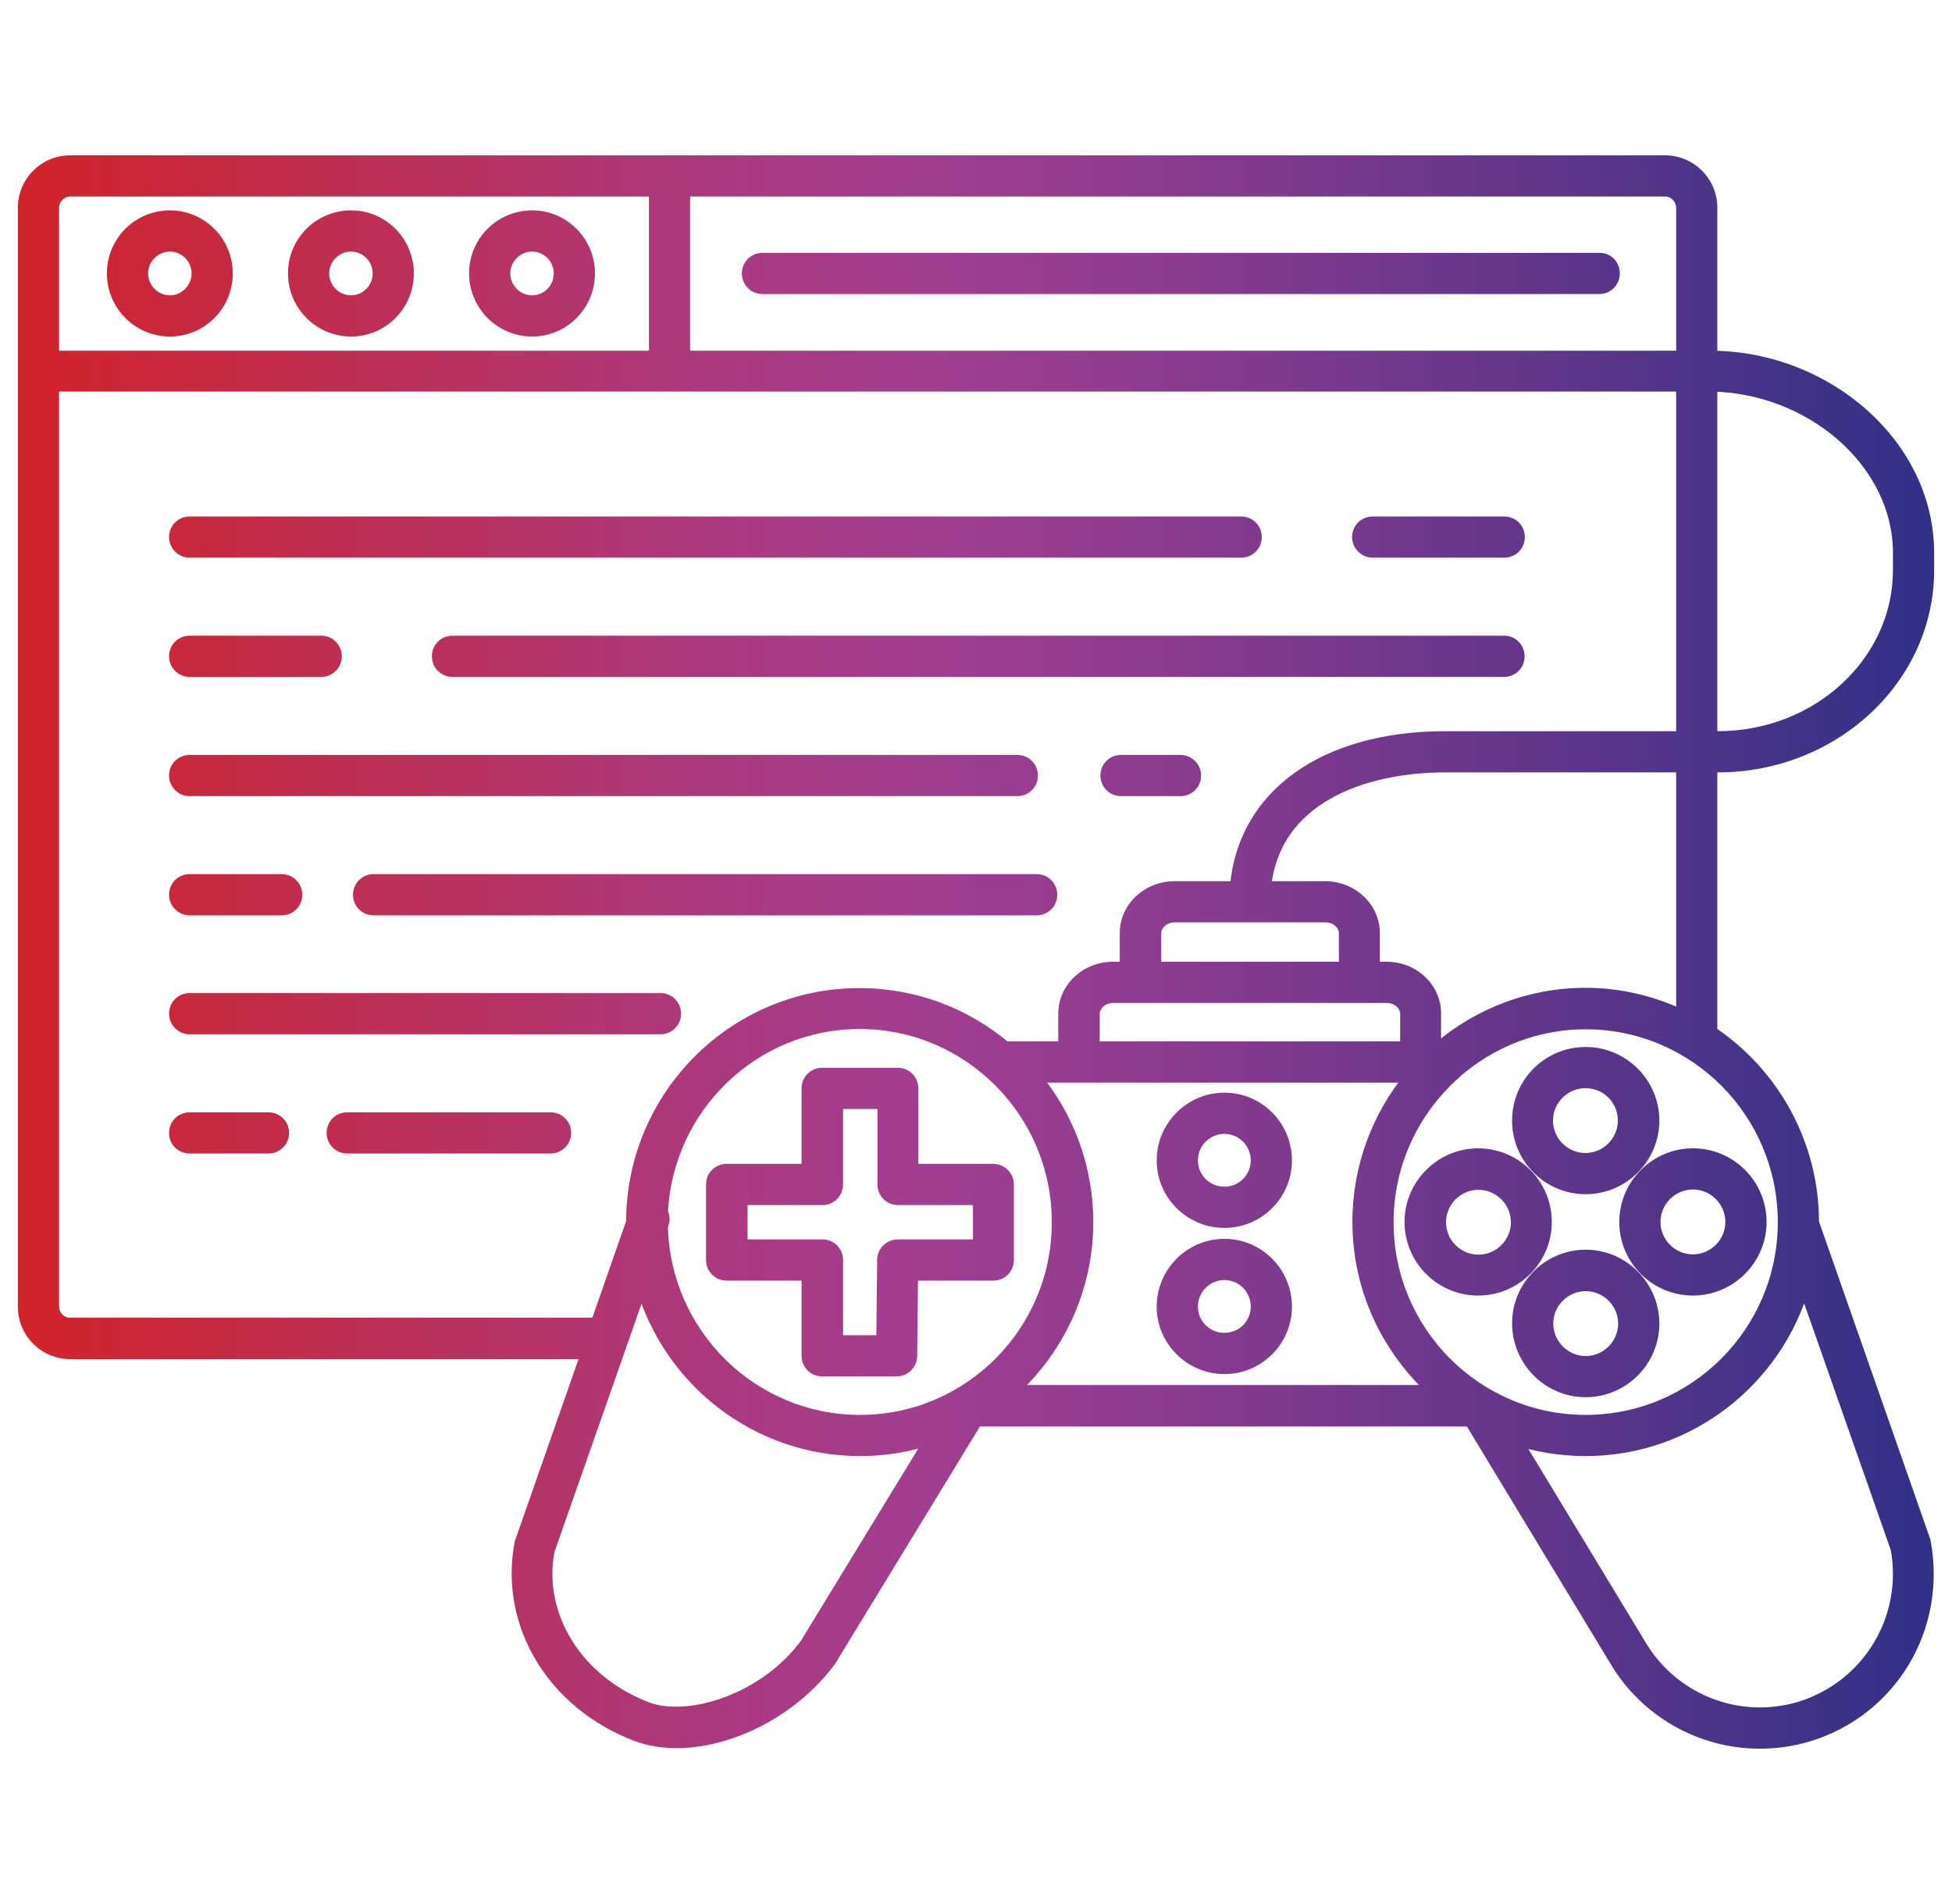
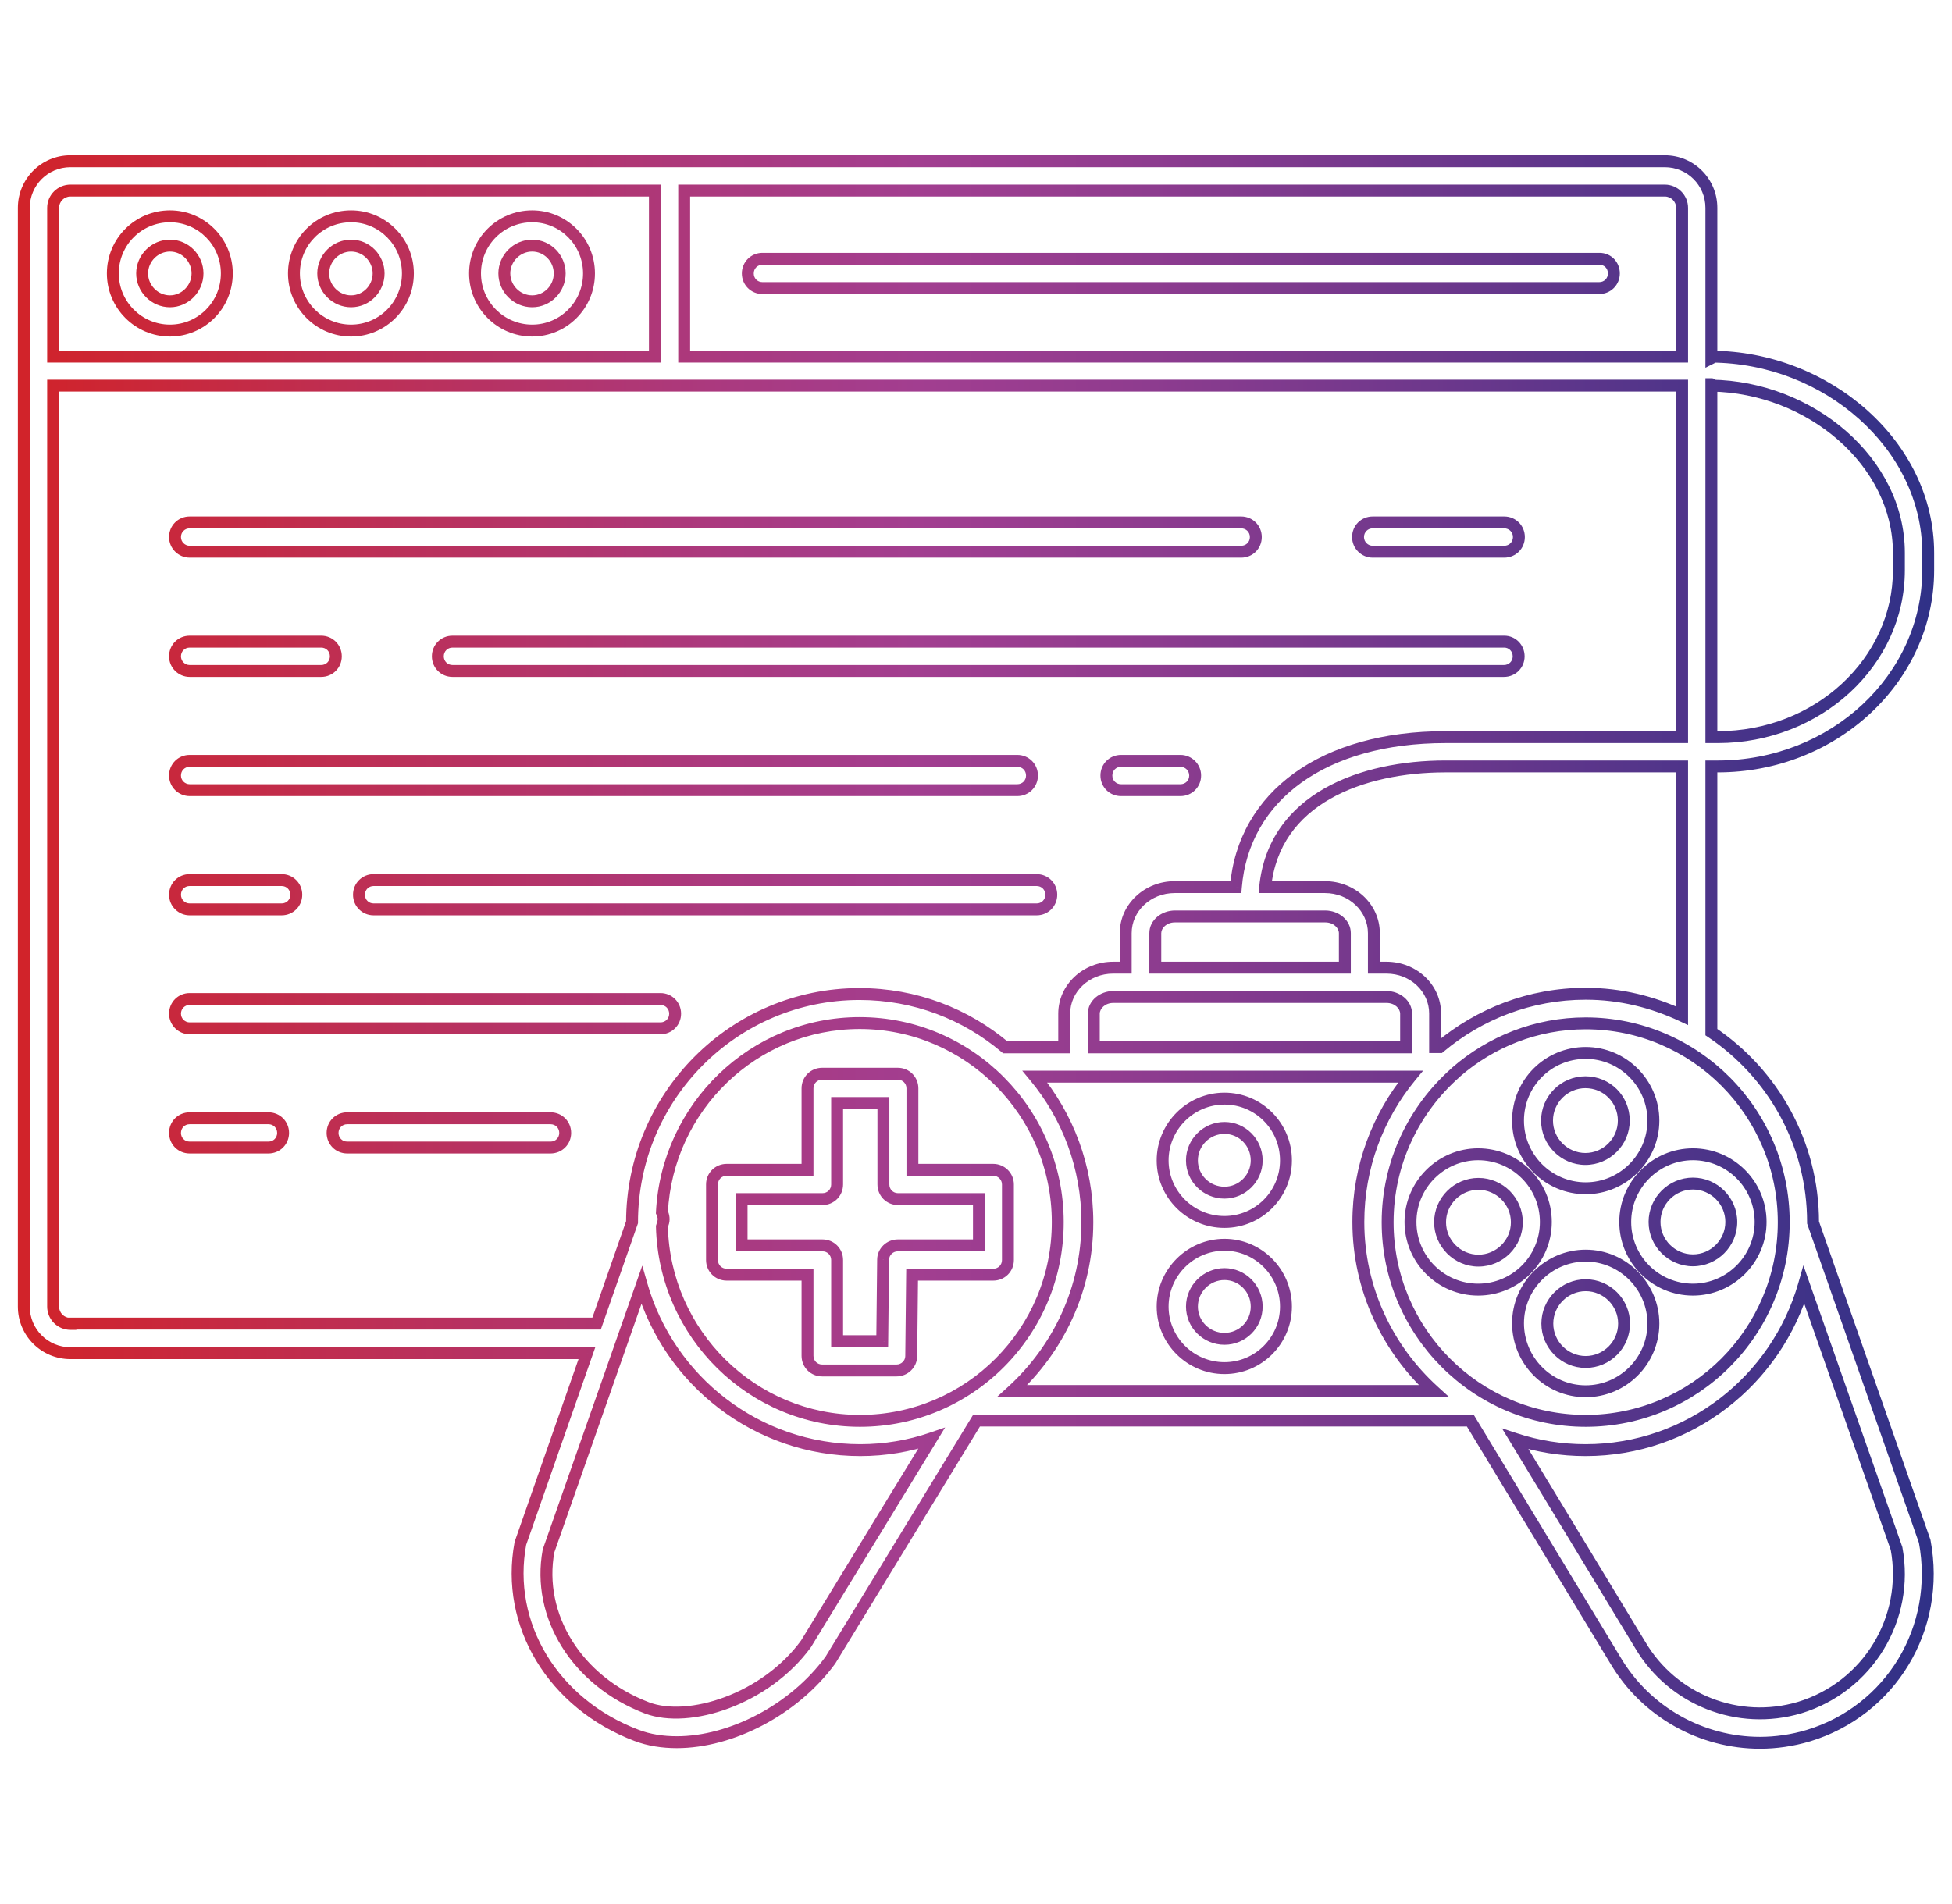
<svg xmlns="http://www.w3.org/2000/svg" width="82" height="80" viewBox="0 0 82 80" fill="none">
-   <path fill-rule="evenodd" clip-rule="evenodd" d="M72.163 32.203C77.037 32.203 81 28.498 81 23.957V23.231C81 18.701 76.742 15.009 71.892 14.985V8.732C71.892 7.649 71.019 6.775 69.935 6.775H2.957C1.874 6.775 1 7.649 1 8.732V54.898C1 55.981 1.874 56.855 2.957 56.855H24.655L21.861 64.843C21.221 68.265 23.24 71.588 26.748 72.917C27.265 73.114 27.843 73.2 28.434 73.2C30.698 73.2 33.345 71.859 34.883 69.754L41.025 59.686H61.763L67.855 69.754C69.148 71.945 71.486 73.225 73.935 73.225C74.6 73.225 75.289 73.126 75.954 72.929C79.425 71.883 81.541 68.412 80.852 64.757L76.163 51.366V51.354C76.163 48.031 74.465 45.089 71.892 43.366V32.203H72.163ZM79.769 23.231V23.957C79.769 27.822 76.36 30.972 72.163 30.972H71.892V16.203C76.04 16.265 79.769 19.391 79.769 23.231ZM71.892 16.166V16.142C71.917 16.142 71.905 16.154 71.892 16.166ZM71.892 15.046V15.009C71.917 15.021 71.917 15.034 71.892 15.046ZM28.741 8.006H69.935C70.341 8.006 70.662 8.338 70.662 8.732V14.985H28.741V8.006ZM2.231 8.732C2.231 8.326 2.563 8.006 2.957 8.006H27.511V14.985H2.231V8.732ZM2.957 55.625C2.551 55.625 2.231 55.292 2.231 54.898V16.203H70.662V30.972H60.717C55.621 30.972 52.237 33.422 51.917 37.274H49.345C48.212 37.274 47.289 38.135 47.289 39.206V40.658H46.76C45.628 40.658 44.705 41.52 44.705 42.591V44.006H42.231C40.569 42.603 38.44 41.766 36.102 41.766C30.834 41.766 26.551 46.062 26.551 51.354L25.061 55.612H2.957V55.625ZM58.243 40.658H57.714V39.206C57.714 38.135 56.791 37.274 55.658 37.274H53.148C53.517 33.557 57.221 32.203 60.717 32.203H70.662V42.677C69.431 42.099 68.065 41.754 66.612 41.754C64.274 41.754 62.145 42.603 60.483 43.994H60.286V42.578C60.286 41.52 59.375 40.658 58.243 40.658ZM57.099 41.889H58.243C58.699 41.889 59.068 42.209 59.068 42.591V44.006H45.948V42.591C45.948 42.209 46.317 41.889 46.772 41.889H47.917H57.099ZM48.532 40.658V39.206C48.532 38.825 48.901 38.505 49.357 38.505H55.671C56.126 38.505 56.495 38.825 56.495 39.206V40.658H48.532ZM33.861 69.065C32.163 71.403 28.939 72.425 27.178 71.76C24.237 70.64 22.538 67.895 23.043 65.163L26.957 54C28.102 58 31.782 60.929 36.139 60.929C37.185 60.929 38.194 60.757 39.129 60.437L33.861 69.065ZM36.126 59.699C31.597 59.699 27.917 56.055 27.806 51.538L27.843 51.415C27.905 51.255 27.88 51.083 27.806 50.935C28.028 46.517 31.659 42.985 36.114 42.985C40.705 42.985 44.434 46.739 44.434 51.342C44.446 55.957 40.717 59.699 36.126 59.699ZM60.225 58.443H42.527C44.452 56.684 45.677 54.166 45.677 51.354C45.677 49.028 44.852 46.898 43.474 45.237H45.308H45.332H59.252C57.886 46.898 57.062 49.028 57.062 51.342C57.062 54.16 58.292 56.683 60.225 58.443ZM79.671 65.065C80.212 68.006 78.465 70.874 75.597 71.748C73.025 72.511 70.268 71.428 68.901 69.114L63.658 60.462C64.594 60.769 65.579 60.929 66.612 60.929C70.957 60.929 74.637 57.988 75.781 53.988L79.671 65.065ZM74.932 51.354C74.932 55.957 71.203 59.699 66.612 59.699C62.022 59.699 58.292 55.957 58.292 51.354C58.292 48.855 59.4 46.615 61.123 45.089C61.127 45.086 61.132 45.082 61.137 45.078C61.149 45.068 61.164 45.057 61.172 45.04C62.637 43.772 64.532 42.997 66.612 42.997C71.203 42.997 74.932 46.739 74.932 51.354ZM7.14 9.089C5.811 9.089 4.74 10.16 4.74 11.489C4.74 12.806 5.811 13.889 7.14 13.889C8.457 13.889 9.528 12.819 9.528 11.489C9.528 10.16 8.457 9.089 7.14 9.089ZM7.14 12.659C6.5 12.659 5.971 12.129 5.971 11.489C5.971 10.849 6.5 10.32 7.14 10.32C7.78 10.32 8.297 10.849 8.297 11.489C8.297 12.129 7.768 12.659 7.14 12.659ZM14.748 9.089C13.418 9.089 12.348 10.16 12.348 11.489C12.348 12.806 13.418 13.889 14.748 13.889C16.065 13.889 17.135 12.819 17.135 11.489C17.135 10.16 16.065 9.089 14.748 9.089ZM14.748 12.659C14.108 12.659 13.578 12.129 13.578 11.489C13.578 10.849 14.108 10.32 14.748 10.32C15.388 10.32 15.905 10.849 15.905 11.489C15.905 12.129 15.388 12.659 14.748 12.659ZM19.955 11.489C19.955 10.16 21.026 9.089 22.355 9.089C23.672 9.089 24.743 10.16 24.743 11.489C24.743 12.819 23.672 13.889 22.355 13.889C21.026 13.889 19.955 12.806 19.955 11.489ZM21.186 11.489C21.186 12.129 21.715 12.659 22.355 12.659C22.995 12.659 23.512 12.129 23.512 11.489C23.512 10.849 22.995 10.32 22.355 10.32C21.715 10.32 21.186 10.849 21.186 11.489ZM7.967 23.181H52.139C52.484 23.181 52.755 22.911 52.755 22.566C52.755 22.221 52.484 21.951 52.139 21.951H7.967C7.622 21.951 7.352 22.221 7.352 22.566C7.352 22.911 7.635 23.181 7.967 23.181ZM63.19 23.181H57.664C57.332 23.181 57.049 22.911 57.049 22.566C57.049 22.221 57.32 21.951 57.664 21.951H63.19C63.535 21.951 63.806 22.221 63.806 22.566C63.806 22.911 63.535 23.181 63.19 23.181ZM63.193 26.96H19.008C18.663 26.96 18.393 27.231 18.393 27.576C18.393 27.92 18.663 28.191 19.008 28.191H63.18C63.525 28.191 63.796 27.92 63.796 27.576C63.796 27.231 63.525 26.96 63.193 26.96ZM13.493 28.191H7.967C7.635 28.191 7.352 27.92 7.352 27.576C7.352 27.231 7.622 26.96 7.967 26.96H13.493C13.838 26.96 14.108 27.231 14.108 27.576C14.108 27.92 13.838 28.191 13.493 28.191ZM7.967 33.2H42.736C43.081 33.2 43.352 32.929 43.352 32.585C43.352 32.24 43.081 31.969 42.736 31.969H7.967C7.622 31.969 7.352 32.24 7.352 32.585C7.352 32.929 7.635 33.2 7.967 33.2ZM47.092 31.969H49.59C49.923 31.969 50.206 32.24 50.206 32.585C50.206 32.929 49.935 33.2 49.59 33.2H47.092C46.747 33.2 46.477 32.929 46.477 32.585C46.477 32.24 46.747 31.969 47.092 31.969ZM43.548 36.978H15.695C15.351 36.978 15.08 37.249 15.08 37.594C15.08 37.938 15.351 38.209 15.695 38.209H43.548C43.892 38.209 44.163 37.938 44.163 37.594C44.163 37.249 43.892 36.978 43.548 36.978ZM11.832 38.209H7.967C7.635 38.209 7.352 37.938 7.352 37.594C7.352 37.249 7.622 36.978 7.967 36.978H11.832C12.176 36.978 12.447 37.249 12.447 37.594C12.447 37.938 12.176 38.209 11.832 38.209ZM7.967 43.206H27.745C28.09 43.206 28.361 42.935 28.361 42.591C28.361 42.246 28.09 41.975 27.745 41.975H7.967C7.622 41.975 7.352 42.246 7.352 42.591C7.352 42.935 7.635 43.206 7.967 43.206ZM14.586 46.985H23.128C23.472 46.985 23.743 47.255 23.743 47.6C23.743 47.945 23.472 48.215 23.128 48.215H14.586C14.242 48.215 13.971 47.945 13.971 47.6C13.971 47.255 14.242 46.985 14.586 46.985ZM11.278 46.985H7.967C7.622 46.985 7.352 47.255 7.352 47.6C7.352 47.945 7.622 48.215 7.967 48.215H11.278C11.622 48.215 11.893 47.945 11.893 47.6C11.893 47.255 11.622 46.985 11.278 46.985ZM66.613 49.926C65.049 49.926 63.77 48.658 63.77 47.083C63.77 45.508 65.037 44.24 66.613 44.24C68.176 44.24 69.456 45.52 69.456 47.083C69.456 48.646 68.176 49.926 66.613 49.926ZM66.6 48.695C67.487 48.695 68.213 47.969 68.213 47.083C68.213 46.185 67.499 45.471 66.6 45.471C65.714 45.471 64.988 46.197 64.988 47.083C64.988 47.969 65.714 48.695 66.6 48.695ZM66.613 52.757C65.049 52.757 63.77 54.037 63.77 55.6C63.77 57.163 65.037 58.455 66.613 58.455C68.176 58.455 69.456 57.175 69.456 55.612C69.456 54.049 68.176 52.757 66.613 52.757ZM66.613 57.225C65.727 57.225 65 56.498 65 55.612C65 54.726 65.727 54 66.613 54C67.499 54 68.225 54.726 68.225 55.612C68.225 56.498 67.499 57.225 66.613 57.225ZM62.095 48.498C63.658 48.498 64.938 49.766 64.938 51.342C64.938 52.917 63.658 54.185 62.095 54.185C60.532 54.185 59.252 52.917 59.252 51.342C59.252 49.779 60.532 48.498 62.095 48.498ZM60.495 51.354C60.495 52.24 61.221 52.966 62.107 52.966C62.993 52.966 63.72 52.24 63.72 51.354C63.72 50.468 62.993 49.742 62.107 49.742C61.221 49.742 60.495 50.468 60.495 51.354ZM68.273 51.342C68.273 52.917 69.553 54.185 71.117 54.185C72.68 54.185 73.96 52.905 73.96 51.342C73.96 49.766 72.68 48.498 71.117 48.498C69.553 48.498 68.273 49.779 68.273 51.342ZM71.117 49.729C72.003 49.729 72.729 50.456 72.729 51.342C72.729 52.228 72.003 52.954 71.117 52.954C70.23 52.954 69.504 52.228 69.504 51.342C69.504 50.456 70.23 49.729 71.117 49.729ZM38.329 49.151H41.725C42.058 49.151 42.341 49.422 42.341 49.766V52.942C42.341 53.286 42.07 53.557 41.725 53.557H38.316L38.279 56.978C38.279 57.311 37.996 57.582 37.664 57.582H34.538C34.193 57.582 33.922 57.311 33.922 56.966V53.557H30.526C30.181 53.557 29.91 53.286 29.91 52.942V49.766C29.91 49.422 30.181 49.151 30.526 49.151H33.922V45.729C33.922 45.385 34.193 45.114 34.538 45.114H37.713C38.058 45.114 38.329 45.385 38.329 45.729V49.151ZM37.713 52.326H41.11H41.123V50.382H37.725C37.381 50.382 37.11 50.111 37.11 49.766V46.345H35.166V49.766C35.166 50.111 34.895 50.382 34.55 50.382H31.153V52.326H34.55C34.895 52.326 35.166 52.597 35.166 52.942V56.351H37.061L37.098 52.929C37.098 52.597 37.381 52.326 37.713 52.326ZM32.029 10.874H67.192C67.537 10.874 67.796 11.145 67.796 11.489C67.796 11.834 67.525 12.104 67.18 12.104H32.029C31.685 12.104 31.414 11.834 31.414 11.489C31.414 11.145 31.685 10.874 32.029 10.874ZM51.437 46.16C50.009 46.16 48.84 47.329 48.84 48.757C48.84 50.185 50.009 51.342 51.437 51.342C52.864 51.342 54.021 50.185 54.021 48.757C54.021 47.317 52.864 46.16 51.437 46.16ZM51.437 50.111C50.686 50.111 50.071 49.508 50.071 48.757C50.071 48.006 50.686 47.391 51.437 47.391C52.188 47.391 52.791 48.006 52.791 48.757C52.791 49.495 52.188 50.111 51.437 50.111ZM48.84 54.898C48.84 53.471 50.009 52.301 51.437 52.301C52.864 52.301 54.021 53.471 54.021 54.898C54.021 56.326 52.864 57.483 51.437 57.483C50.009 57.483 48.84 56.326 48.84 54.898ZM50.071 54.898C50.071 55.649 50.686 56.252 51.437 56.252C52.188 56.252 52.791 55.649 52.791 54.898C52.791 54.148 52.188 53.532 51.437 53.532C50.686 53.532 50.071 54.148 50.071 54.898Z" fill="url(#paint0_linear_2645_14943)" />
  <path d="M71.892 14.985H71.642V15.233L71.891 15.235L71.892 14.985ZM24.655 56.855L24.891 56.938L25.008 56.605H24.655V56.855ZM21.861 64.843L21.626 64.76L21.619 64.778L21.616 64.797L21.861 64.843ZM26.748 72.917L26.837 72.683L26.836 72.683L26.748 72.917ZM34.883 69.754L35.085 69.901L35.091 69.893L35.096 69.884L34.883 69.754ZM41.025 59.686V59.436H40.884L40.811 59.556L41.025 59.686ZM61.763 59.686L61.977 59.557L61.904 59.436H61.763V59.686ZM67.855 69.754L68.071 69.627L68.069 69.624L67.855 69.754ZM75.954 72.929L76.025 73.169L76.026 73.169L75.954 72.929ZM80.852 64.757L81.098 64.711L81.094 64.692L81.088 64.674L80.852 64.757ZM76.163 51.366H75.913V51.409L75.927 51.449L76.163 51.366ZM71.892 43.366H71.642V43.5L71.753 43.574L71.892 43.366ZM71.892 32.203V31.953H71.642V32.203H71.892ZM71.892 30.972H71.642V31.222H71.892V30.972ZM71.892 16.203L71.896 15.953L71.642 15.949V16.203H71.892ZM71.892 16.166H71.642V16.77L72.069 16.343L71.892 16.166ZM71.892 16.142V15.892H71.642V16.142H71.892ZM71.892 15.046H71.642V15.451L72.004 15.27L71.892 15.046ZM71.892 15.009L72.004 14.786L71.642 14.605V15.009H71.892ZM28.741 8.006V7.756H28.491V8.006H28.741ZM70.662 14.985V15.235H70.912V14.985H70.662ZM28.741 14.985H28.491V15.235H28.741V14.985ZM27.511 8.006H27.761V7.756H27.511V8.006ZM27.511 14.985V15.235H27.761V14.985H27.511ZM2.231 14.985H1.981V15.235H2.231V14.985ZM2.957 55.625V55.875H3.207V55.625H2.957ZM2.231 16.203V15.953H1.981V16.203H2.231ZM70.662 16.203H70.912V15.953H70.662V16.203ZM70.662 30.972V31.222H70.912V30.972H70.662ZM51.917 37.274V37.524H52.147L52.166 37.294L51.917 37.274ZM47.289 40.658V40.908H47.539V40.658H47.289ZM44.705 44.006V44.256H44.955V44.006H44.705ZM42.231 44.006L42.069 44.197L42.139 44.256H42.231V44.006ZM26.551 51.354L26.787 51.436L26.801 51.396V51.354H26.551ZM25.061 55.612V55.862H25.239L25.297 55.695L25.061 55.612ZM2.957 55.612V55.362H2.707V55.612H2.957ZM57.714 40.658H57.464V40.908H57.714V40.658ZM53.148 37.274L52.899 37.249L52.872 37.524H53.148V37.274ZM70.662 32.203H70.912V31.953H70.662V32.203ZM70.662 42.677L70.555 42.903L70.912 43.071V42.677H70.662ZM60.483 43.994V44.244H60.574L60.644 44.186L60.483 43.994ZM60.286 43.994H60.036V44.244H60.286V43.994ZM59.068 44.006V44.256H59.318V44.006H59.068ZM45.948 44.006H45.698V44.256H45.948V44.006ZM48.532 40.658H48.282V40.908H48.532V40.658ZM56.495 40.658V40.908H56.745V40.658H56.495ZM27.178 71.76L27.09 71.994L27.09 71.994L27.178 71.76ZM33.861 69.065L34.064 69.212L34.07 69.203L34.075 69.195L33.861 69.065ZM23.043 65.163L22.807 65.08L22.801 65.099L22.797 65.118L23.043 65.163ZM26.957 54L27.197 53.931L26.981 53.176L26.721 53.917L26.957 54ZM39.129 60.437L39.343 60.567L39.703 59.976L39.048 60.2L39.129 60.437ZM27.806 51.538L27.567 51.467L27.555 51.505L27.556 51.545L27.806 51.538ZM27.843 51.415L27.61 51.326L27.606 51.334L27.604 51.344L27.843 51.415ZM27.806 50.935L27.556 50.923L27.553 50.988L27.582 51.047L27.806 50.935ZM44.434 51.342H44.184V51.342L44.434 51.342ZM42.527 58.443L42.359 58.259L41.883 58.693H42.527V58.443ZM60.225 58.443V58.693H60.87L60.393 58.258L60.225 58.443ZM43.474 45.237V44.987H42.942L43.281 45.397L43.474 45.237ZM59.252 45.237L59.445 45.396L59.782 44.987H59.252V45.237ZM75.597 71.748L75.668 71.987L75.67 71.987L75.597 71.748ZM79.671 65.065L79.917 65.019L79.913 65L79.907 64.982L79.671 65.065ZM68.901 69.114L69.117 68.987L69.115 68.984L68.901 69.114ZM63.658 60.462L63.737 60.224L63.094 60.013L63.445 60.591L63.658 60.462ZM75.781 53.988L76.017 53.905L75.757 53.164L75.541 53.919L75.781 53.988ZM61.123 45.089L61.289 45.276L61.294 45.271L61.3 45.266L61.123 45.089ZM61.137 45.078L61.289 45.276L61.289 45.276L61.137 45.078ZM61.172 45.04L61.009 44.851L60.971 44.884L60.949 44.928L61.172 45.04ZM38.329 49.151H38.079V49.401H38.329V49.151ZM38.316 53.557V53.307H38.069L38.066 53.554L38.316 53.557ZM38.279 56.978L38.029 56.976V56.978H38.279ZM33.922 53.557H34.172V53.307H33.922V53.557ZM33.922 49.151V49.401H34.172V49.151H33.922ZM41.123 52.326V52.576H41.373V52.326H41.123ZM41.123 50.382H41.373V50.132H41.123V50.382ZM37.11 46.345H37.36V46.095H37.11V46.345ZM35.166 46.345V46.095H34.916V46.345H35.166ZM31.153 50.382V50.132H30.903V50.382H31.153ZM31.153 52.326H30.903V52.576H31.153V52.326ZM35.166 56.351H34.916V56.601H35.166V56.351ZM37.061 56.351V56.601H37.308L37.311 56.353L37.061 56.351ZM37.098 52.929L37.348 52.932V52.929H37.098ZM80.75 23.957C80.75 28.345 76.915 31.953 72.163 31.953V32.453C77.159 32.453 81.25 28.652 81.25 23.957H80.75ZM80.75 23.231V23.957H81.25V23.231H80.75ZM71.891 15.235C76.631 15.259 80.75 18.866 80.75 23.231H81.25C81.25 18.537 76.852 14.76 71.894 14.735L71.891 15.235ZM71.642 8.732V14.985H72.142V8.732H71.642ZM69.935 7.025C70.88 7.025 71.642 7.787 71.642 8.732H72.142C72.142 7.511 71.156 6.525 69.935 6.525V7.025ZM2.957 7.025H69.935V6.525H2.957V7.025ZM1.25 8.732C1.25 7.787 2.012 7.025 2.957 7.025V6.525C1.736 6.525 0.75 7.511 0.75 8.732H1.25ZM1.25 54.898V8.732H0.75V54.898H1.25ZM2.957 56.605C2.012 56.605 1.25 55.843 1.25 54.898H0.75C0.75 56.12 1.736 57.105 2.957 57.105V56.605ZM24.655 56.605H2.957V57.105H24.655V56.605ZM22.098 64.926L24.891 56.938L24.419 56.773L21.626 64.76L22.098 64.926ZM26.836 72.683C23.428 71.392 21.492 68.178 22.107 64.889L21.616 64.797C20.951 68.351 23.052 71.784 26.659 73.151L26.836 72.683ZM28.434 72.95C27.866 72.95 27.319 72.867 26.837 72.683L26.659 73.15C27.21 73.361 27.82 73.45 28.434 73.45V72.95ZM34.681 69.606C33.187 71.651 30.613 72.95 28.434 72.95V73.45C30.784 73.45 33.503 72.066 35.085 69.901L34.681 69.606ZM40.811 59.556L34.67 69.624L35.096 69.884L41.238 59.816L40.811 59.556ZM61.763 59.436H41.025V59.936H61.763V59.436ZM68.069 69.624L61.977 59.557L61.549 59.816L67.641 69.883L68.069 69.624ZM73.935 72.975C71.573 72.975 69.317 71.74 68.071 69.627L67.64 69.881C68.978 72.15 71.4 73.475 73.935 73.475V72.975ZM75.883 72.689C75.241 72.88 74.576 72.975 73.935 72.975V73.475C74.624 73.475 75.337 73.373 76.025 73.169L75.883 72.689ZM80.607 64.803C81.272 68.335 79.229 71.681 75.882 72.69L76.026 73.169C79.621 72.085 81.811 68.49 81.098 64.711L80.607 64.803ZM75.927 51.449L80.616 64.84L81.088 64.674L76.399 51.283L75.927 51.449ZM75.913 51.354V51.366H76.413V51.354H75.913ZM71.753 43.574C74.259 45.253 75.913 48.118 75.913 51.354H76.413C76.413 47.944 74.67 44.926 72.031 43.158L71.753 43.574ZM71.642 32.203V43.366H72.142V32.203H71.642ZM72.163 31.953H71.892V32.453H72.163V31.953ZM80.019 23.957V23.231H79.519V23.957H80.019ZM72.163 31.222C76.479 31.222 80.019 27.978 80.019 23.957H79.519C79.519 27.665 76.241 30.722 72.163 30.722V31.222ZM71.892 31.222H72.163V30.722H71.892V31.222ZM71.642 16.203V30.972H72.142V16.203H71.642ZM80.019 23.231C80.019 19.221 76.144 16.016 71.896 15.953L71.889 16.453C75.936 16.513 79.519 19.561 79.519 23.231H80.019ZM72.142 16.166V16.142H71.642V16.166H72.142ZM71.892 16.392C71.886 16.392 71.873 16.391 71.855 16.388C71.84 16.385 71.807 16.378 71.77 16.355C71.729 16.328 71.685 16.282 71.666 16.214C71.648 16.151 71.66 16.098 71.669 16.07C71.678 16.042 71.691 16.022 71.697 16.013C71.704 16.003 71.709 15.996 71.712 15.993C71.716 15.988 71.72 15.985 71.716 15.989L72.069 16.343C72.07 16.341 72.08 16.332 72.09 16.321C72.094 16.316 72.126 16.281 72.143 16.228C72.153 16.198 72.165 16.143 72.147 16.078C72.127 16.008 72.082 15.96 72.039 15.933C71.971 15.89 71.903 15.892 71.892 15.892V16.392ZM72.142 15.046V15.009H71.642V15.046H72.142ZM71.781 15.233C71.775 15.23 71.753 15.219 71.729 15.195C71.705 15.171 71.661 15.114 71.661 15.028C71.661 14.941 71.705 14.884 71.729 14.86C71.753 14.836 71.775 14.825 71.781 14.823L72.004 15.27C72.022 15.261 72.053 15.243 72.083 15.214C72.113 15.183 72.161 15.12 72.161 15.028C72.161 14.935 72.113 14.872 72.083 14.842C72.053 14.812 72.022 14.795 72.004 14.786L71.781 15.233ZM69.935 7.756H28.741V8.256H69.935V7.756ZM70.912 8.732C70.912 8.203 70.482 7.756 69.935 7.756V8.256C70.201 8.256 70.412 8.474 70.412 8.732H70.912ZM70.912 14.985V8.732H70.412V14.985H70.912ZM28.741 15.235H70.662V14.735H28.741V15.235ZM28.491 8.006V14.985H28.991V8.006H28.491ZM2.957 7.756C2.428 7.756 1.981 8.185 1.981 8.732H2.481C2.481 8.467 2.698 8.256 2.957 8.256V7.756ZM27.511 7.756H2.957V8.256H27.511V7.756ZM27.761 14.985V8.006H27.261V14.985H27.761ZM2.231 15.235H27.511V14.735H2.231V15.235ZM1.981 8.732V14.985H2.481V8.732H1.981ZM1.981 54.898C1.981 55.428 2.41 55.875 2.957 55.875V55.375C2.692 55.375 2.481 55.157 2.481 54.898H1.981ZM1.981 16.203V54.898H2.481V16.203H1.981ZM70.662 15.953H2.231V16.453H70.662V15.953ZM70.912 30.972V16.203H70.412V30.972H70.912ZM60.717 31.222H70.662V30.722H60.717V31.222ZM52.166 37.294C52.32 35.443 53.207 33.934 54.672 32.882C56.142 31.826 58.207 31.222 60.717 31.222V30.722C58.132 30.722 55.956 31.343 54.38 32.475C52.799 33.611 51.834 35.252 51.668 37.253L52.166 37.294ZM49.345 37.524H51.917V37.024H49.345V37.524ZM47.539 39.206C47.539 38.288 48.335 37.524 49.345 37.524V37.024C48.09 37.024 47.039 37.983 47.039 39.206H47.539ZM47.539 40.658V39.206H47.039V40.658H47.539ZM46.76 40.908H47.289V40.408H46.76V40.908ZM44.955 42.591C44.955 41.673 45.751 40.908 46.76 40.908V40.408C45.505 40.408 44.455 41.367 44.455 42.591H44.955ZM44.955 44.006V42.591H44.455V44.006H44.955ZM42.231 44.256H44.705V43.756H42.231V44.256ZM36.102 42.016C38.379 42.016 40.451 42.831 42.069 44.197L42.392 43.815C40.687 42.375 38.501 41.516 36.102 41.516V42.016ZM26.801 51.354C26.801 46.199 30.973 42.016 36.102 42.016V41.516C30.695 41.516 26.301 45.924 26.301 51.354H26.801ZM25.297 55.695L26.787 51.436L26.315 51.271L24.826 55.53L25.297 55.695ZM2.957 55.862H25.061V55.362H2.957V55.862ZM3.207 55.625V55.612H2.707V55.625H3.207ZM57.714 40.908H58.243V40.408H57.714V40.908ZM57.464 39.206V40.658H57.964V39.206H57.464ZM55.658 37.524C56.668 37.524 57.464 38.288 57.464 39.206H57.964C57.964 37.983 56.913 37.024 55.658 37.024V37.524ZM53.148 37.524H55.658V37.024H53.148V37.524ZM60.717 31.953C58.942 31.953 57.095 32.296 55.636 33.127C54.168 33.964 53.093 35.298 52.899 37.249L53.397 37.299C53.572 35.533 54.533 34.331 55.884 33.562C57.243 32.787 58.996 32.453 60.717 32.453V31.953ZM70.662 31.953H60.717V32.453H70.662V31.953ZM70.912 42.677V32.203H70.412V42.677H70.912ZM66.612 42.004C68.024 42.004 69.355 42.339 70.555 42.903L70.768 42.451C69.507 41.858 68.105 41.504 66.612 41.504V42.004ZM60.644 44.186C62.263 42.83 64.336 42.004 66.612 42.004V41.504C64.212 41.504 62.026 42.376 60.323 43.802L60.644 44.186ZM60.286 44.244H60.483V43.744H60.286V44.244ZM60.036 42.578V43.994H60.536V42.578H60.036ZM58.243 40.908C59.252 40.908 60.036 41.672 60.036 42.578H60.536C60.536 41.368 59.499 40.408 58.243 40.408V40.908ZM58.243 41.639H57.099V42.139H58.243V41.639ZM59.318 42.591C59.318 42.036 58.799 41.639 58.243 41.639V42.139C58.598 42.139 58.818 42.382 58.818 42.591H59.318ZM59.318 44.006V42.591H58.818V44.006H59.318ZM45.948 44.256H59.068V43.756H45.948V44.256ZM45.698 42.591V44.006H46.198V42.591H45.698ZM46.772 41.639C46.217 41.639 45.698 42.036 45.698 42.591H46.198C46.198 42.382 46.417 42.139 46.772 42.139V41.639ZM47.917 41.639H46.772V42.139H47.917V41.639ZM57.099 41.639H47.917V42.139H57.099V41.639ZM48.282 39.206V40.658H48.782V39.206H48.282ZM49.357 38.255C48.801 38.255 48.282 38.651 48.282 39.206H48.782C48.782 38.998 49.002 38.755 49.357 38.755V38.255ZM55.671 38.255H49.357V38.755H55.671V38.255ZM56.745 39.206C56.745 38.651 56.226 38.255 55.671 38.255V38.755C56.026 38.755 56.245 38.998 56.245 39.206H56.745ZM56.745 40.658V39.206H56.245V40.658H56.745ZM48.532 40.908H56.495V40.408H48.532V40.908ZM27.09 71.994C28.048 72.355 29.36 72.249 30.631 71.772C31.908 71.293 33.182 70.426 34.064 69.212L33.659 68.918C32.843 70.041 31.655 70.854 30.455 71.304C29.249 71.757 28.069 71.829 27.267 71.526L27.09 71.994ZM22.797 65.118C22.267 67.988 24.054 70.838 27.09 71.994L27.267 71.526C24.419 70.442 22.81 67.803 23.289 65.209L22.797 65.118ZM26.721 53.917L22.807 65.08L23.279 65.246L27.193 54.083L26.721 53.917ZM36.139 60.679C31.896 60.679 28.312 57.827 27.197 53.931L26.717 54.069C27.891 58.173 31.667 61.179 36.139 61.179V60.679ZM39.048 60.2C38.139 60.511 37.157 60.679 36.139 60.679V61.179C37.212 61.179 38.249 61.002 39.21 60.673L39.048 60.2ZM34.075 69.195L39.343 60.567L38.916 60.307L33.648 68.934L34.075 69.195ZM27.556 51.545C27.67 56.195 31.459 59.949 36.126 59.949V59.449C31.735 59.449 28.164 55.916 28.056 51.532L27.556 51.545ZM27.604 51.344L27.567 51.467L28.046 51.61L28.082 51.487L27.604 51.344ZM27.582 51.047C27.633 51.148 27.64 51.246 27.61 51.326L28.076 51.505C28.169 51.265 28.127 51.018 28.03 50.824L27.582 51.047ZM36.114 42.735C31.523 42.735 27.785 46.374 27.556 50.923L28.056 50.948C28.271 46.66 31.794 43.235 36.114 43.235V42.735ZM44.684 51.342C44.684 46.602 40.844 42.735 36.114 42.735V43.235C40.565 43.235 44.184 46.875 44.184 51.342H44.684ZM36.126 59.949C40.856 59.949 44.697 56.094 44.684 51.341L44.184 51.342C44.196 55.82 40.578 59.449 36.126 59.449V59.949ZM42.527 58.693H60.225V58.193H42.527V58.693ZM45.427 51.354C45.427 54.091 44.235 56.543 42.359 58.259L42.696 58.628C44.669 56.824 45.927 54.24 45.927 51.354H45.427ZM43.281 45.397C44.624 47.015 45.427 49.088 45.427 51.354H45.927C45.927 48.967 45.081 46.782 43.666 45.077L43.281 45.397ZM45.308 44.987H43.474V45.487H45.308V44.987ZM45.332 44.987H45.308V45.487H45.332V44.987ZM59.252 44.987H45.332V45.487H59.252V44.987ZM57.312 51.342C57.312 49.088 58.114 47.014 59.445 45.396L59.059 45.078C57.658 46.782 56.812 48.967 56.812 51.342H57.312ZM60.393 58.258C58.509 56.543 57.312 54.085 57.312 51.342H56.812C56.812 54.235 58.075 56.824 60.056 58.628L60.393 58.258ZM75.67 71.987C78.659 71.076 80.481 68.086 79.917 65.019L79.425 65.11C79.943 67.926 78.271 70.672 75.524 71.509L75.67 71.987ZM68.686 69.241C70.111 71.653 72.986 72.783 75.668 71.987L75.526 71.508C73.064 72.239 70.425 71.202 69.117 68.987L68.686 69.241ZM63.445 60.591L68.688 69.243L69.115 68.984L63.872 60.332L63.445 60.591ZM66.612 60.679C65.605 60.679 64.647 60.523 63.737 60.224L63.58 60.699C64.541 61.015 65.552 61.179 66.612 61.179V60.679ZM75.541 53.919C74.426 57.816 70.841 60.679 66.612 60.679V61.179C71.073 61.179 74.848 58.16 76.022 54.056L75.541 53.919ZM79.907 64.982L76.017 53.905L75.546 54.071L79.435 65.147L79.907 64.982ZM66.612 59.949C71.342 59.949 75.182 56.094 75.182 51.354H74.682C74.682 55.82 71.064 59.449 66.612 59.449V59.949ZM58.042 51.354C58.042 56.094 61.883 59.949 66.612 59.949V59.449C62.16 59.449 58.542 55.82 58.542 51.354H58.042ZM60.957 44.902C59.184 46.473 58.042 48.78 58.042 51.354H58.542C58.542 48.931 59.616 46.758 61.289 45.276L60.957 44.902ZM60.985 44.879C60.983 44.88 60.964 44.895 60.946 44.913L61.3 45.266C61.293 45.273 61.288 45.277 61.287 45.278C61.286 45.278 61.286 45.279 61.289 45.276L60.985 44.879ZM60.949 44.928C60.96 44.905 60.974 44.89 60.981 44.883C60.987 44.877 60.992 44.874 60.985 44.879L61.289 45.276C61.296 45.271 61.358 45.228 61.396 45.152L60.949 44.928ZM66.612 42.747C64.469 42.747 62.516 43.546 61.009 44.851L61.336 45.229C62.758 43.998 64.596 43.247 66.612 43.247V42.747ZM75.182 51.354C75.182 46.601 71.342 42.747 66.612 42.747V43.247C71.064 43.247 74.682 46.876 74.682 51.354H75.182ZM4.99 11.489C4.99 10.298 5.949 9.339 7.14 9.339V8.839C5.673 8.839 4.49 10.022 4.49 11.489H4.99ZM7.14 13.639C5.95 13.639 4.99 12.669 4.99 11.489H4.49C4.49 12.943 5.672 14.139 7.14 14.139V13.639ZM9.278 11.489C9.278 12.681 8.318 13.639 7.14 13.639V14.139C8.596 14.139 9.778 12.956 9.778 11.489H9.278ZM7.14 9.339C8.318 9.339 9.278 10.297 9.278 11.489H9.778C9.778 10.023 8.596 8.839 7.14 8.839V9.339ZM5.721 11.489C5.721 12.267 6.362 12.909 7.14 12.909V12.409C6.638 12.409 6.221 11.991 6.221 11.489H5.721ZM7.14 10.07C6.362 10.07 5.721 10.711 5.721 11.489H6.221C6.221 10.987 6.638 10.57 7.14 10.57V10.07ZM8.547 11.489C8.547 10.715 7.922 10.07 7.14 10.07V10.57C7.639 10.57 8.047 10.984 8.047 11.489H8.547ZM7.14 12.909C7.908 12.909 8.547 12.266 8.547 11.489H8.047C8.047 11.993 7.628 12.409 7.14 12.409V12.909ZM12.598 11.489C12.598 10.298 13.556 9.339 14.748 9.339V8.839C13.28 8.839 12.098 10.022 12.098 11.489H12.598ZM14.748 13.639C13.557 13.639 12.598 12.669 12.598 11.489H12.098C12.098 12.943 13.28 14.139 14.748 14.139V13.639ZM16.885 11.489C16.885 12.681 15.926 13.639 14.748 13.639V14.139C16.203 14.139 17.385 12.956 17.385 11.489H16.885ZM14.748 9.339C15.926 9.339 16.885 10.297 16.885 11.489H17.385C17.385 10.023 16.203 8.839 14.748 8.839V9.339ZM13.328 11.489C13.328 12.267 13.97 12.909 14.748 12.909V12.409C14.246 12.409 13.828 11.991 13.828 11.489H13.328ZM14.748 10.07C13.97 10.07 13.328 10.711 13.328 11.489H13.828C13.828 10.987 14.246 10.57 14.748 10.57V10.07ZM16.155 11.489C16.155 10.715 15.529 10.07 14.748 10.07V10.57C15.246 10.57 15.655 10.984 15.655 11.489H16.155ZM14.748 12.909C15.529 12.909 16.155 12.264 16.155 11.489H15.655C15.655 11.995 15.246 12.409 14.748 12.409V12.909ZM22.355 8.839C20.888 8.839 19.705 10.022 19.705 11.489H20.205C20.205 10.298 21.164 9.339 22.355 9.339V8.839ZM24.993 11.489C24.993 10.023 23.811 8.839 22.355 8.839V9.339C23.533 9.339 24.493 10.297 24.493 11.489H24.993ZM22.355 14.139C23.811 14.139 24.993 12.956 24.993 11.489H24.493C24.493 12.681 23.533 13.639 22.355 13.639V14.139ZM19.705 11.489C19.705 12.943 20.887 14.139 22.355 14.139V13.639C21.165 13.639 20.205 12.669 20.205 11.489H19.705ZM22.355 12.409C21.853 12.409 21.436 11.991 21.436 11.489H20.936C20.936 12.267 21.577 12.909 22.355 12.909V12.409ZM23.262 11.489C23.262 11.995 22.854 12.409 22.355 12.409V12.909C23.137 12.909 23.762 12.264 23.762 11.489H23.262ZM22.355 10.57C22.854 10.57 23.262 10.984 23.262 11.489H23.762C23.762 10.715 23.137 10.07 22.355 10.07V10.57ZM21.436 11.489C21.436 10.987 21.853 10.57 22.355 10.57V10.07C21.577 10.07 20.936 10.711 20.936 11.489H21.436ZM52.139 22.931H7.967V23.431H52.139V22.931ZM52.505 22.566C52.505 22.773 52.346 22.931 52.139 22.931V23.431C52.622 23.431 53.005 23.049 53.005 22.566H52.505ZM52.139 22.201C52.346 22.201 52.505 22.36 52.505 22.566H53.005C53.005 22.083 52.622 21.701 52.139 21.701V22.201ZM7.967 22.201H52.139V21.701H7.967V22.201ZM7.602 22.566C7.602 22.36 7.76 22.201 7.967 22.201V21.701C7.484 21.701 7.102 22.083 7.102 22.566H7.602ZM7.967 22.931C7.769 22.931 7.602 22.769 7.602 22.566H7.102C7.102 23.052 7.5 23.431 7.967 23.431V22.931ZM57.664 23.431H63.19V22.931H57.664V23.431ZM56.799 22.566C56.799 23.052 57.197 23.431 57.664 23.431V22.931C57.467 22.931 57.299 22.769 57.299 22.566H56.799ZM57.664 21.701C57.181 21.701 56.799 22.083 56.799 22.566H57.299C57.299 22.36 57.458 22.201 57.664 22.201V21.701ZM63.19 21.701H57.664V22.201H63.19V21.701ZM64.056 22.566C64.056 22.083 63.673 21.701 63.19 21.701V22.201C63.397 22.201 63.556 22.36 63.556 22.566H64.056ZM63.19 23.431C63.673 23.431 64.056 23.049 64.056 22.566H63.556C63.556 22.773 63.397 22.931 63.19 22.931V23.431ZM19.008 27.21H63.193V26.71H19.008V27.21ZM18.643 27.576C18.643 27.369 18.801 27.21 19.008 27.21V26.71C18.525 26.71 18.143 27.093 18.143 27.576H18.643ZM19.008 27.941C18.801 27.941 18.643 27.782 18.643 27.576H18.143C18.143 28.058 18.525 28.441 19.008 28.441V27.941ZM63.18 27.941H19.008V28.441H63.18V27.941ZM63.546 27.576C63.546 27.782 63.387 27.941 63.18 27.941V28.441C63.663 28.441 64.046 28.058 64.046 27.576H63.546ZM63.193 27.21C63.383 27.21 63.546 27.366 63.546 27.576H64.046C64.046 27.096 63.666 26.71 63.193 26.71V27.21ZM7.967 28.441H13.493V27.941H7.967V28.441ZM7.102 27.576C7.102 28.061 7.5 28.441 7.967 28.441V27.941C7.769 27.941 7.602 27.779 7.602 27.576H7.102ZM7.967 26.71C7.484 26.71 7.102 27.093 7.102 27.576H7.602C7.602 27.369 7.76 27.21 7.967 27.21V26.71ZM13.493 26.71H7.967V27.21H13.493V26.71ZM14.358 27.576C14.358 27.093 13.976 26.71 13.493 26.71V27.21C13.7 27.21 13.858 27.369 13.858 27.576H14.358ZM13.493 28.441C13.976 28.441 14.358 28.058 14.358 27.576H13.858C13.858 27.782 13.7 27.941 13.493 27.941V28.441ZM42.736 32.95H7.967V33.45H42.736V32.95ZM43.102 32.585C43.102 32.791 42.943 32.95 42.736 32.95V33.45C43.219 33.45 43.602 33.067 43.602 32.585H43.102ZM42.736 32.219C42.943 32.219 43.102 32.378 43.102 32.585H43.602C43.602 32.102 43.219 31.719 42.736 31.719V32.219ZM7.967 32.219H42.736V31.719H7.967V32.219ZM7.602 32.585C7.602 32.378 7.76 32.219 7.967 32.219V31.719C7.484 31.719 7.102 32.102 7.102 32.585H7.602ZM7.967 32.95C7.769 32.95 7.602 32.788 7.602 32.585H7.102C7.102 33.071 7.5 33.45 7.967 33.45V32.95ZM49.59 31.719H47.092V32.219H49.59V31.719ZM50.456 32.585C50.456 32.099 50.057 31.719 49.59 31.719V32.219C49.788 32.219 49.956 32.381 49.956 32.585H50.456ZM49.59 33.45C50.073 33.45 50.456 33.067 50.456 32.585H49.956C49.956 32.791 49.797 32.95 49.59 32.95V33.45ZM47.092 33.45H49.59V32.95H47.092V33.45ZM46.227 32.585C46.227 33.067 46.609 33.45 47.092 33.45V32.95C46.885 32.95 46.727 32.791 46.727 32.585H46.227ZM47.092 31.719C46.609 31.719 46.227 32.102 46.227 32.585H46.727C46.727 32.378 46.885 32.219 47.092 32.219V31.719ZM15.695 37.228H43.548V36.728H15.695V37.228ZM15.33 37.594C15.33 37.387 15.489 37.228 15.695 37.228V36.728C15.213 36.728 14.83 37.111 14.83 37.594H15.33ZM15.695 37.959C15.489 37.959 15.33 37.8 15.33 37.594H14.83C14.83 38.077 15.213 38.459 15.695 38.459V37.959ZM43.548 37.959H15.695V38.459H43.548V37.959ZM43.913 37.594C43.913 37.8 43.754 37.959 43.548 37.959V38.459C44.031 38.459 44.413 38.077 44.413 37.594H43.913ZM43.548 37.228C43.754 37.228 43.913 37.387 43.913 37.594H44.413C44.413 37.111 44.031 36.728 43.548 36.728V37.228ZM7.967 38.459H11.832V37.959H7.967V38.459ZM7.102 37.594C7.102 38.08 7.5 38.459 7.967 38.459V37.959C7.769 37.959 7.602 37.797 7.602 37.594H7.102ZM7.967 36.728C7.484 36.728 7.102 37.111 7.102 37.594H7.602C7.602 37.387 7.76 37.228 7.967 37.228V36.728ZM11.832 36.728H7.967V37.228H11.832V36.728ZM12.697 37.594C12.697 37.111 12.314 36.728 11.832 36.728V37.228C12.038 37.228 12.197 37.387 12.197 37.594H12.697ZM11.832 38.459C12.314 38.459 12.697 38.077 12.697 37.594H12.197C12.197 37.8 12.038 37.959 11.832 37.959V38.459ZM27.745 42.956H7.967V43.456H27.745V42.956ZM28.111 42.591C28.111 42.797 27.952 42.956 27.745 42.956V43.456C28.228 43.456 28.611 43.073 28.611 42.591H28.111ZM27.745 42.225C27.952 42.225 28.111 42.384 28.111 42.591H28.611C28.611 42.108 28.228 41.725 27.745 41.725V42.225ZM7.967 42.225H27.745V41.725H7.967V42.225ZM7.602 42.591C7.602 42.384 7.76 42.225 7.967 42.225V41.725C7.484 41.725 7.102 42.108 7.102 42.591H7.602ZM7.967 42.956C7.769 42.956 7.602 42.794 7.602 42.591H7.102C7.102 43.077 7.5 43.456 7.967 43.456V42.956ZM23.128 46.735H14.586V47.235H23.128V46.735ZM23.993 47.6C23.993 47.117 23.61 46.735 23.128 46.735V47.235C23.334 47.235 23.493 47.394 23.493 47.6H23.993ZM23.128 48.465C23.61 48.465 23.993 48.083 23.993 47.6H23.493C23.493 47.806 23.334 47.965 23.128 47.965V48.465ZM14.586 48.465H23.128V47.965H14.586V48.465ZM13.721 47.6C13.721 48.083 14.103 48.465 14.586 48.465V47.965C14.38 47.965 14.221 47.806 14.221 47.6H13.721ZM14.586 46.735C14.103 46.735 13.721 47.117 13.721 47.6H14.221C14.221 47.394 14.38 47.235 14.586 47.235V46.735ZM7.967 47.235H11.278V46.735H7.967V47.235ZM7.602 47.6C7.602 47.394 7.76 47.235 7.967 47.235V46.735C7.484 46.735 7.102 47.117 7.102 47.6H7.602ZM7.967 47.965C7.76 47.965 7.602 47.806 7.602 47.6H7.102C7.102 48.083 7.484 48.465 7.967 48.465V47.965ZM11.278 47.965H7.967V48.465H11.278V47.965ZM11.643 47.6C11.643 47.806 11.484 47.965 11.278 47.965V48.465C11.76 48.465 12.143 48.083 12.143 47.6H11.643ZM11.278 47.235C11.484 47.235 11.643 47.394 11.643 47.6H12.143C12.143 47.117 11.76 46.735 11.278 46.735V47.235ZM63.52 47.083C63.52 48.797 64.912 50.176 66.613 50.176V49.676C65.187 49.676 64.019 48.52 64.019 47.083H63.52ZM66.613 43.99C64.899 43.99 63.52 45.37 63.52 47.083H64.019C64.019 45.646 65.175 44.49 66.613 44.49V43.99ZM69.706 47.083C69.706 45.382 68.314 43.99 66.613 43.99V44.49C68.038 44.49 69.206 45.658 69.206 47.083H69.706ZM66.613 50.176C68.314 50.176 69.706 48.784 69.706 47.083H69.206C69.206 48.508 68.038 49.676 66.613 49.676V50.176ZM67.963 47.083C67.963 47.831 67.348 48.445 66.6 48.445V48.945C67.624 48.945 68.463 48.107 68.463 47.083H67.963ZM66.6 45.721C67.361 45.721 67.963 46.323 67.963 47.083H68.463C68.463 46.047 67.637 45.221 66.6 45.221V45.721ZM65.238 47.083C65.238 46.335 65.852 45.721 66.6 45.721V45.221C65.576 45.221 64.738 46.059 64.738 47.083H65.238ZM66.6 48.445C65.852 48.445 65.238 47.831 65.238 47.083H64.738C64.738 48.107 65.576 48.945 66.6 48.945V48.445ZM64.019 55.6C64.019 54.175 65.188 53.007 66.613 53.007V52.507C64.912 52.507 63.52 53.899 63.52 55.6H64.019ZM66.613 58.205C65.177 58.205 64.019 57.027 64.019 55.6H63.52C63.52 57.299 64.897 58.705 66.613 58.705V58.205ZM69.206 55.612C69.206 57.037 68.038 58.205 66.613 58.205V58.705C68.314 58.705 69.706 57.313 69.706 55.612H69.206ZM66.613 53.007C68.036 53.007 69.206 54.186 69.206 55.612H69.706C69.706 53.913 68.315 52.507 66.613 52.507V53.007ZM64.75 55.612C64.75 56.637 65.588 57.475 66.613 57.475V56.975C65.865 56.975 65.25 56.36 65.25 55.612H64.75ZM66.613 53.75C65.588 53.75 64.75 54.588 64.75 55.612H65.25C65.25 54.864 65.865 54.25 66.613 54.25V53.75ZM68.475 55.612C68.475 54.588 67.637 53.75 66.613 53.75V54.25C67.361 54.25 67.975 54.864 67.975 55.612H68.475ZM66.613 57.475C67.637 57.475 68.475 56.637 68.475 55.612H67.975C67.975 56.36 67.361 56.975 66.613 56.975V57.475ZM65.188 51.342C65.188 49.627 63.795 48.248 62.095 48.248V48.748C63.521 48.748 64.688 49.905 64.688 51.342H65.188ZM62.095 54.435C63.795 54.435 65.188 53.056 65.188 51.342H64.688C64.688 52.778 63.521 53.935 62.095 53.935V54.435ZM59.002 51.342C59.002 53.056 60.395 54.435 62.095 54.435V53.935C60.669 53.935 59.502 52.778 59.502 51.342H59.002ZM62.095 48.248C60.394 48.248 59.002 49.641 59.002 51.342H59.502C59.502 49.917 60.67 48.748 62.095 48.748V48.248ZM62.107 52.716C61.359 52.716 60.745 52.102 60.745 51.354H60.245C60.245 52.378 61.083 53.216 62.107 53.216V52.716ZM63.47 51.354C63.47 52.102 62.855 52.716 62.107 52.716V53.216C63.132 53.216 63.97 52.378 63.97 51.354H63.47ZM62.107 49.992C62.855 49.992 63.47 50.606 63.47 51.354H63.97C63.97 50.33 63.132 49.492 62.107 49.492V49.992ZM60.745 51.354C60.745 50.606 61.359 49.992 62.107 49.992V49.492C61.083 49.492 60.245 50.33 60.245 51.354H60.745ZM71.117 53.935C69.691 53.935 68.523 52.778 68.523 51.342H68.023C68.023 53.056 69.416 54.435 71.117 54.435V53.935ZM73.71 51.342C73.71 52.767 72.541 53.935 71.117 53.935V54.435C72.818 54.435 74.21 53.043 74.21 51.342H73.71ZM71.117 48.748C72.542 48.748 73.71 49.905 73.71 51.342H74.21C74.21 49.627 72.817 48.248 71.117 48.248V48.748ZM68.523 51.342C68.523 49.917 69.692 48.748 71.117 48.748V48.248C69.415 48.248 68.023 49.641 68.023 51.342H68.523ZM72.979 51.342C72.979 50.317 72.141 49.479 71.117 49.479V49.979C71.865 49.979 72.479 50.593 72.479 51.342H72.979ZM71.117 53.204C72.141 53.204 72.979 52.366 72.979 51.342H72.479C72.479 52.09 71.865 52.704 71.117 52.704V53.204ZM69.254 51.342C69.254 52.366 70.092 53.204 71.117 53.204V52.704C70.368 52.704 69.754 52.09 69.754 51.342H69.254ZM71.117 49.479C70.092 49.479 69.254 50.317 69.254 51.342H69.754C69.754 50.593 70.368 49.979 71.117 49.979V49.479ZM41.725 48.901H38.329V49.401H41.725V48.901ZM42.591 49.766C42.591 49.28 42.193 48.901 41.725 48.901V49.401C41.923 49.401 42.091 49.563 42.091 49.766H42.591ZM42.591 52.942V49.766H42.091V52.942H42.591ZM41.725 53.807C42.208 53.807 42.591 53.424 42.591 52.942H42.091C42.091 53.148 41.932 53.307 41.725 53.307V53.807ZM38.316 53.807H41.725V53.307H38.316V53.807ZM38.529 56.981L38.566 53.56L38.066 53.554L38.029 56.976L38.529 56.981ZM37.664 57.832C38.128 57.832 38.529 57.455 38.529 56.978H38.029C38.029 57.166 37.865 57.332 37.664 57.332V57.832ZM34.538 57.832H37.664V57.332H34.538V57.832ZM33.672 56.966C33.672 57.449 34.055 57.832 34.538 57.832V57.332C34.331 57.332 34.172 57.173 34.172 56.966H33.672ZM33.672 53.557V56.966H34.172V53.557H33.672ZM30.526 53.807H33.922V53.307H30.526V53.807ZM29.66 52.942C29.66 53.424 30.043 53.807 30.526 53.807V53.307C30.319 53.307 30.16 53.148 30.16 52.942H29.66ZM29.66 49.766V52.942H30.16V49.766H29.66ZM30.526 48.901C30.043 48.901 29.66 49.283 29.66 49.766H30.16C30.16 49.56 30.319 49.401 30.526 49.401V48.901ZM33.922 48.901H30.526V49.401H33.922V48.901ZM33.672 45.729V49.151H34.172V45.729H33.672ZM34.538 44.864C34.055 44.864 33.672 45.247 33.672 45.729H34.172C34.172 45.523 34.331 45.364 34.538 45.364V44.864ZM37.713 44.864H34.538V45.364H37.713V44.864ZM38.579 45.729C38.579 45.247 38.196 44.864 37.713 44.864V45.364C37.92 45.364 38.079 45.523 38.079 45.729H38.579ZM38.579 49.151V45.729H38.079V49.151H38.579ZM41.11 52.076H37.713V52.576H41.11V52.076ZM41.123 52.076H41.11V52.576H41.123V52.076ZM40.873 50.382V52.326H41.373V50.382H40.873ZM37.725 50.632H41.123V50.132H37.725V50.632ZM36.86 49.766C36.86 50.249 37.243 50.632 37.725 50.632V50.132C37.519 50.132 37.36 49.973 37.36 49.766H36.86ZM36.86 46.345V49.766H37.36V46.345H36.86ZM35.166 46.595H37.11V46.095H35.166V46.595ZM35.416 49.766V46.345H34.916V49.766H35.416ZM34.55 50.632C35.033 50.632 35.416 50.249 35.416 49.766H34.916C34.916 49.973 34.757 50.132 34.55 50.132V50.632ZM31.153 50.632H34.55V50.132H31.153V50.632ZM31.403 52.326V50.382H30.903V52.326H31.403ZM34.55 52.076H31.153V52.576H34.55V52.076ZM35.416 52.942C35.416 52.459 35.033 52.076 34.55 52.076V52.576C34.757 52.576 34.916 52.735 34.916 52.942H35.416ZM35.416 56.351V52.942H34.916V56.351H35.416ZM37.061 56.101H35.166V56.601H37.061V56.101ZM36.848 52.927L36.811 56.348L37.311 56.353L37.348 52.932L36.848 52.927ZM37.713 52.076C37.249 52.076 36.848 52.452 36.848 52.929H37.348C37.348 52.742 37.512 52.576 37.713 52.576V52.076ZM67.192 10.624H32.029V11.124H67.192V10.624ZM68.046 11.489C68.046 11.013 67.682 10.624 67.192 10.624V11.124C67.392 11.124 67.546 11.276 67.546 11.489H68.046ZM67.18 12.354C67.663 12.354 68.046 11.972 68.046 11.489H67.546C67.546 11.696 67.387 11.854 67.18 11.854V12.354ZM32.029 12.354H67.18V11.854H32.029V12.354ZM31.164 11.489C31.164 11.972 31.547 12.354 32.029 12.354V11.854C31.823 11.854 31.664 11.696 31.664 11.489H31.164ZM32.029 10.624C31.547 10.624 31.164 11.007 31.164 11.489H31.664C31.664 11.283 31.823 11.124 32.029 11.124V10.624ZM49.09 48.757C49.09 47.467 50.147 46.41 51.437 46.41V45.91C49.871 45.91 48.59 47.191 48.59 48.757H49.09ZM51.437 51.092C50.146 51.092 49.09 50.045 49.09 48.757H48.59C48.59 50.324 49.873 51.592 51.437 51.592V51.092ZM53.771 48.757C53.771 50.047 52.726 51.092 51.437 51.092V51.592C53.002 51.592 54.271 50.323 54.271 48.757H53.771ZM51.437 46.41C52.726 46.41 53.771 47.454 53.771 48.757H54.271C54.271 47.18 53.003 45.91 51.437 45.91V46.41ZM49.821 48.757C49.821 49.649 50.551 50.361 51.437 50.361V49.861C50.821 49.861 50.321 49.367 50.321 48.757H49.821ZM51.437 47.141C50.548 47.141 49.821 47.868 49.821 48.757H50.321C50.321 48.144 50.824 47.641 51.437 47.641V47.141ZM53.041 48.757C53.041 47.871 52.328 47.141 51.437 47.141V47.641C52.047 47.641 52.541 48.141 52.541 48.757H53.041ZM51.437 50.361C52.327 50.361 53.041 49.632 53.041 48.757H52.541C52.541 49.359 52.048 49.861 51.437 49.861V50.361ZM51.437 52.051C49.871 52.051 48.59 53.333 48.59 54.898H49.09C49.09 53.609 50.147 52.551 51.437 52.551V52.051ZM54.271 54.898C54.271 53.334 53.004 52.051 51.437 52.051V52.551C52.725 52.551 53.771 53.607 53.771 54.898H54.271ZM51.437 57.733C53.002 57.733 54.271 56.464 54.271 54.898H53.771C53.771 56.188 52.726 57.233 51.437 57.233V57.733ZM48.59 54.898C48.59 56.466 49.873 57.733 51.437 57.733V57.233C50.146 57.233 49.09 56.187 49.09 54.898H48.59ZM51.437 56.002C50.821 56.002 50.321 55.508 50.321 54.898H49.821C49.821 55.79 50.551 56.502 51.437 56.502V56.002ZM52.541 54.898C52.541 55.511 52.05 56.002 51.437 56.002V56.502C52.326 56.502 53.041 55.787 53.041 54.898H52.541ZM51.437 53.782C52.047 53.782 52.541 54.283 52.541 54.898H53.041C53.041 54.013 52.328 53.282 51.437 53.282V53.782ZM50.321 54.898C50.321 54.286 50.824 53.782 51.437 53.782V53.282C50.548 53.282 49.821 54.01 49.821 54.898H50.321Z" fill="url(#paint1_linear_2645_14943)" />
  <defs>
    <linearGradient id="paint0_linear_2645_14943" x1="0.998" y1="39.998" x2="81.001" y2="39.998" gradientUnits="userSpaceOnUse">
      <stop stop-color="#D1232A" />
      <stop offset="0.15" stop-color="#C02D4E" />
      <stop offset="0.36" stop-color="#AB397E" />
      <stop offset="0.47" stop-color="#A23E90" />
      <stop offset="0.58" stop-color="#903C8F" />
      <stop offset="0.8" stop-color="#60368B" />
      <stop offset="1" stop-color="#303187" />
    </linearGradient>
    <linearGradient id="paint1_linear_2645_14943" x1="0.998" y1="39.998" x2="81.001" y2="39.998" gradientUnits="userSpaceOnUse">
      <stop stop-color="#D1232A" />
      <stop offset="0.15" stop-color="#C02D4E" />
      <stop offset="0.36" stop-color="#AB397E" />
      <stop offset="0.47" stop-color="#A23E90" />
      <stop offset="0.58" stop-color="#903C8F" />
      <stop offset="0.8" stop-color="#60368B" />
      <stop offset="1" stop-color="#303187" />
    </linearGradient>
  </defs>
</svg>